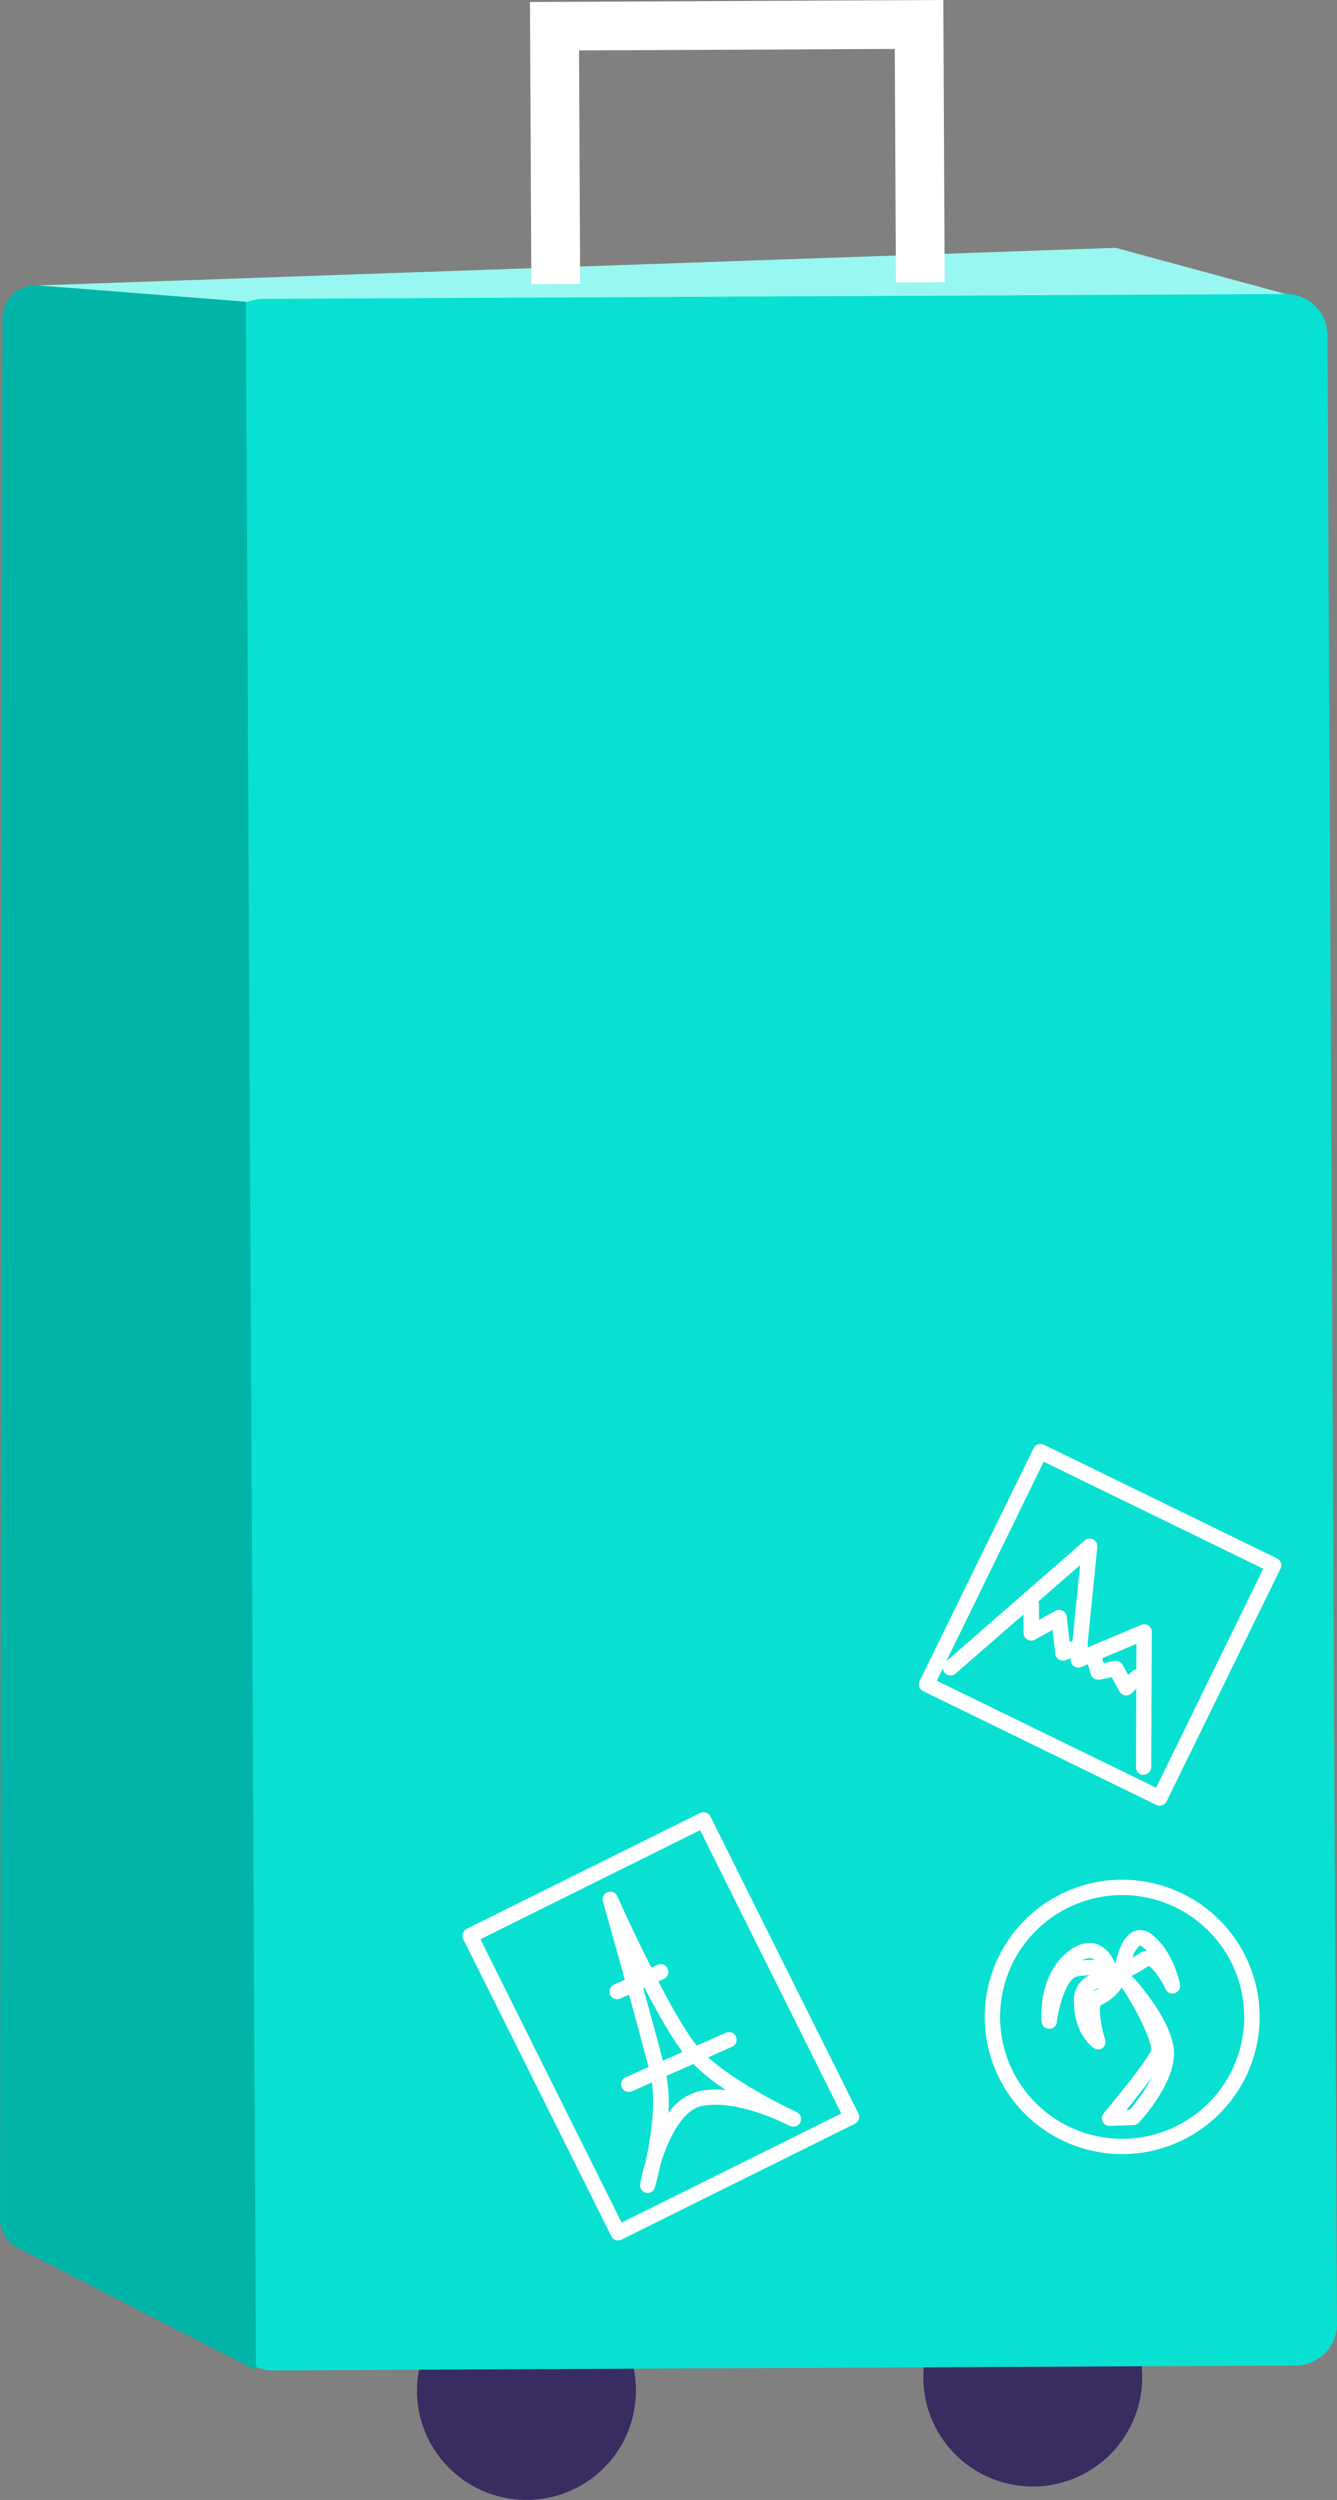
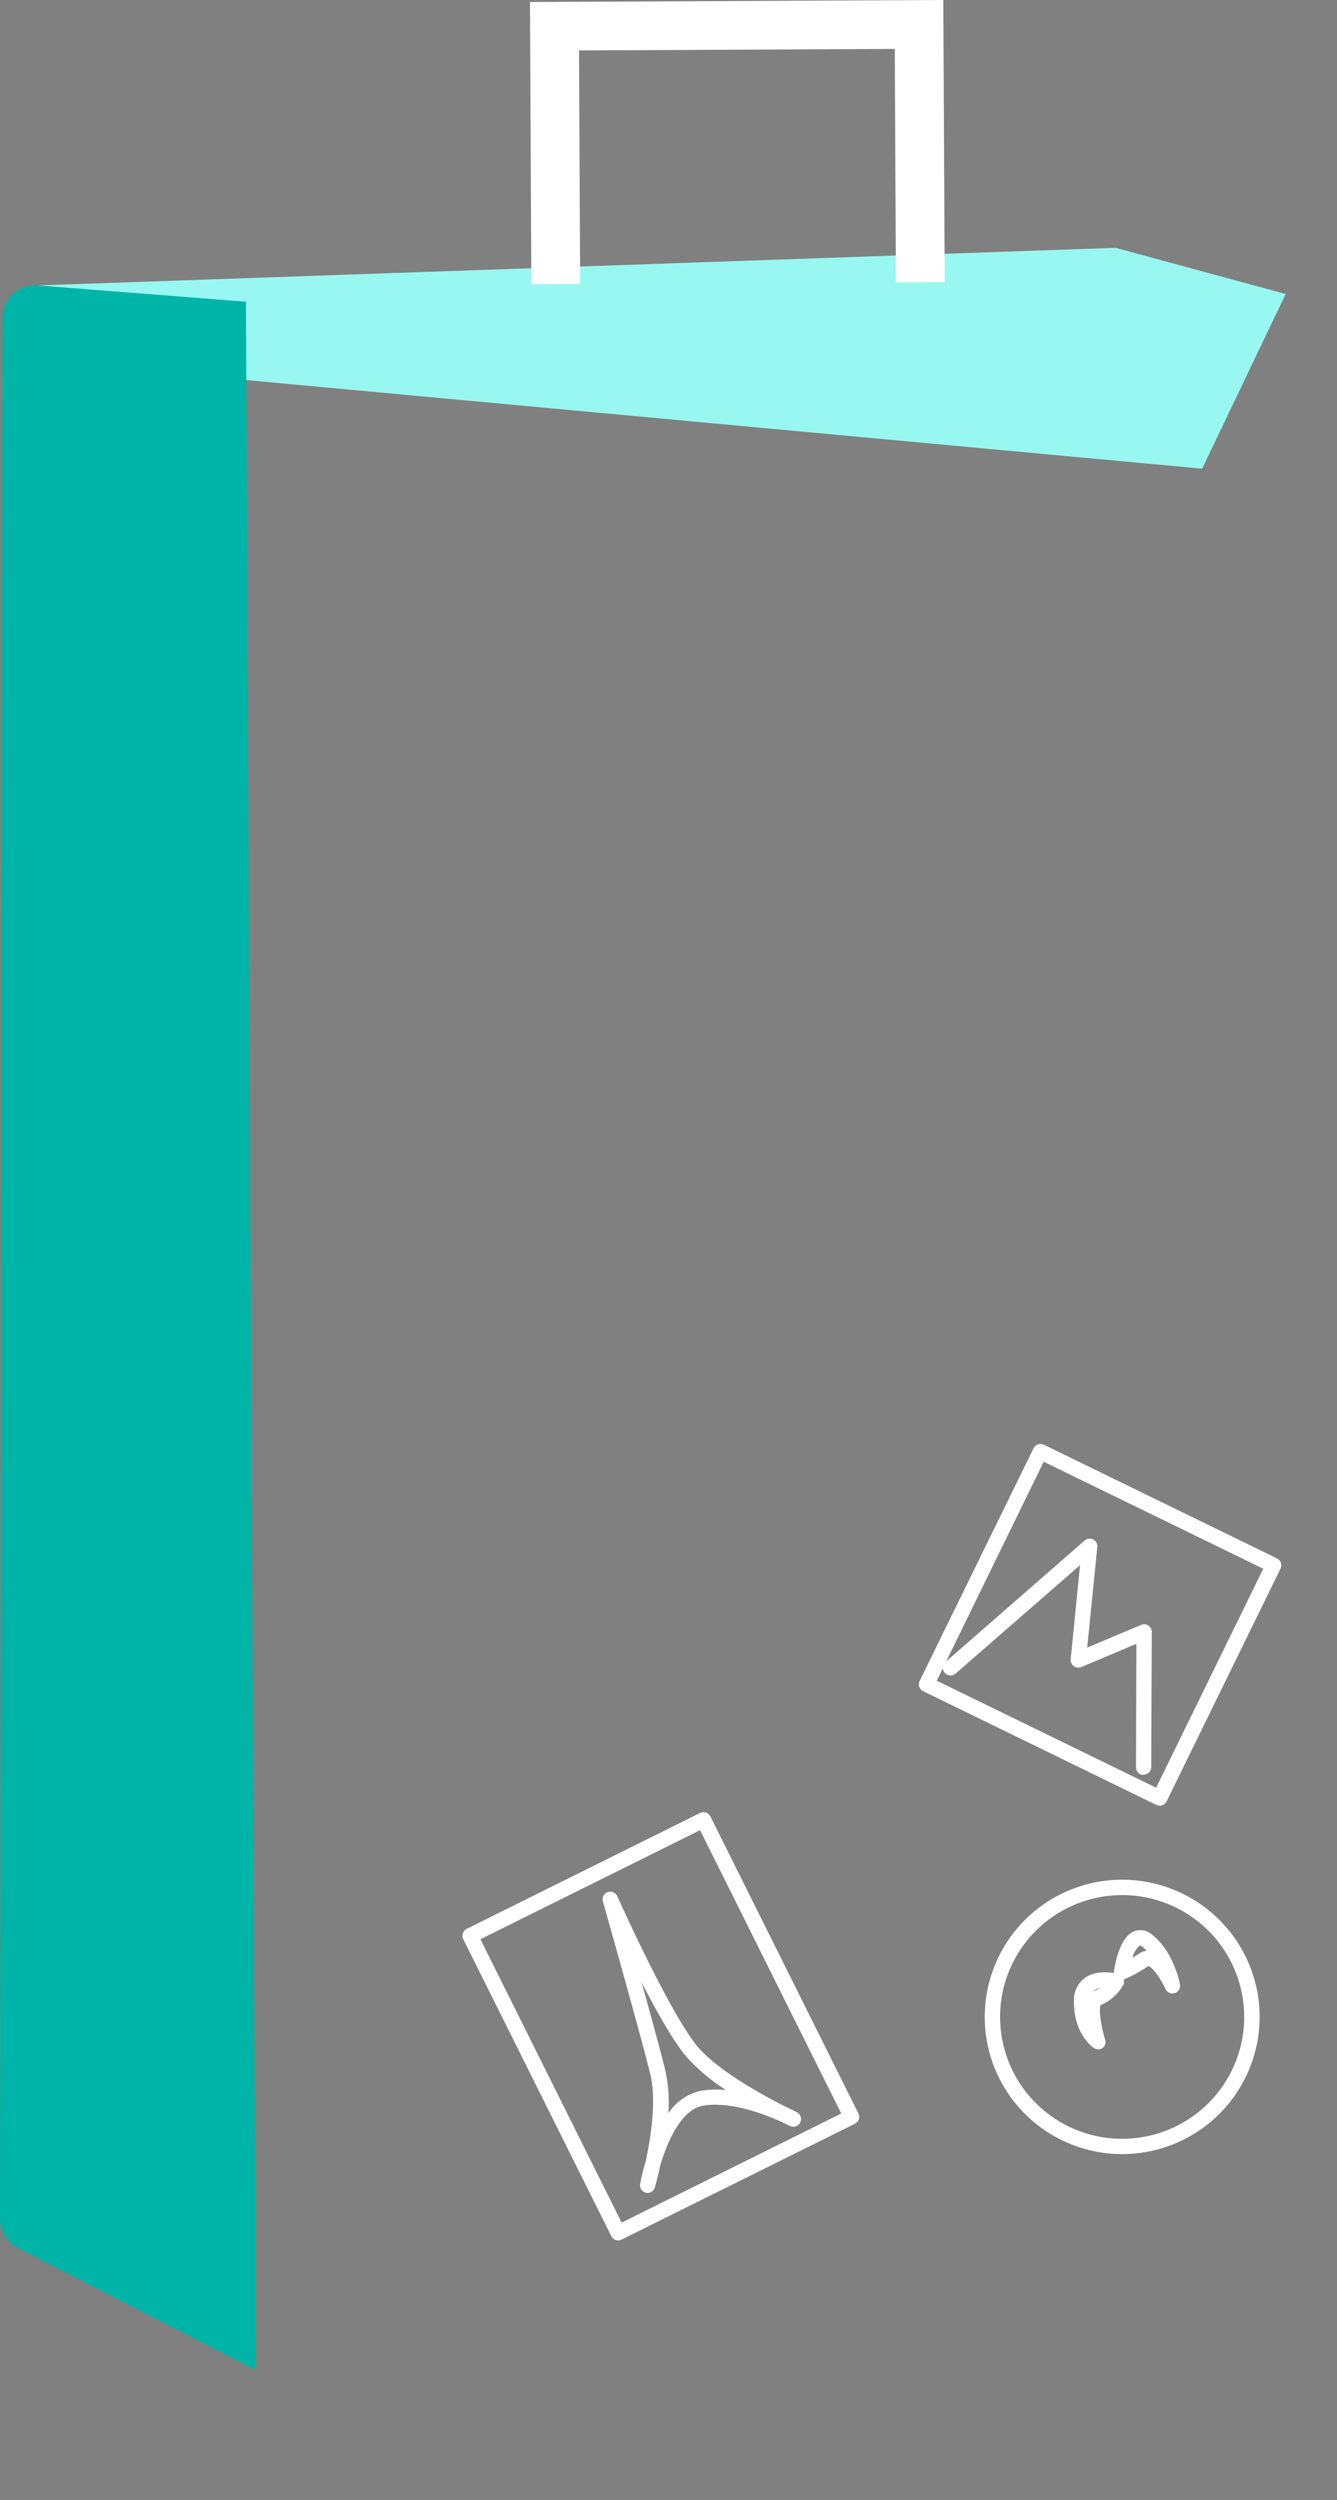
<svg xmlns="http://www.w3.org/2000/svg" fill="none" viewBox="0 0 253 473">
  <rect x="0" y="0" width="253" height="473" fill="#808080" stroke="none" />
  <g clip-path="url(#a)">
-     <path d="M96.136 472.703c11.283 1.923 21.986-5.647 23.908-16.904 1.922-11.256-5.658-21.94-16.94-23.859-11.283-1.918-21.981 5.648-23.903 16.904-1.922 11.257 5.658 21.94 16.935 23.859Zm95.811-2.54c11.277 1.918 21.98-5.648 23.902-16.909 1.922-11.262-5.657-21.941-16.935-23.859-11.277-1.918-21.98 5.647-23.902 16.904-1.922 11.256 5.657 21.945 16.935 23.864Z" fill="#392C60" />
    <path d="m4.661 68.025 2.534-14.023 203.917-7.112 32.181 8.738-15.814 33.051L4.661 68.025Z" fill="#99F7F1" />
-     <path d="m243.293 55.629-193.533.924c-4.348.021-7.85 3.55-7.829 7.89l1.803 376.236c.022 4.334 3.563 7.83 7.904 7.814l193.528-.924c4.348-.022 7.85-3.556 7.829-7.89l-1.803-376.236c-.016-4.34-3.557-7.836-7.899-7.814Z" fill="#08E1D2" />
    <path d="m48.433 448.471-45.05-23.129A6.256 6.256 0 0 1 .91 423.04a6.15 6.15 0 0 1-.91-3.253L.471 60.201c0-.854.179-1.708.525-2.492a6.177 6.177 0 0 1 1.478-2.07 6.274 6.274 0 0 1 2.187-1.313 6.12 6.12 0 0 1 2.534-.324l39.343 3.08 1.895 391.389Z" fill="#00B5A8" />
    <path d="m100.548 53.77-.26-53.392L178.504 0l.26 53.386-9.231.049-.211-44.178-59.754.286.211 44.178-9.225.049h-.006Zm16.183 370.113a1.463 1.463 0 0 1-1.051-.789l-28.012-56.185a1.308 1.308 0 0 1-.151-.546 1.39 1.39 0 0 1 .076-.562c.06-.189.157-.356.276-.508a1.42 1.42 0 0 1 .45-.351l44.155-21.918a1.38 1.38 0 0 1 .547-.146 1.462 1.462 0 0 1 1.061.351c.147.124.26.276.347.448l28.006 56.197c.174.34.206.734.081 1.097a1.505 1.505 0 0 1-.725.843l-44.151 21.913a1.49 1.49 0 0 1-.904.156h-.005Zm-25.82-56.968 26.718 53.607 41.563-20.638-26.718-53.607-41.563 20.638Zm117.072 40.281a26.064 26.064 0 0 1-13.508-6.733 25.93 25.93 0 0 1-7.482-13.089 25.94 25.94 0 0 1 1.067-15.039 25.933 25.933 0 0 1 9.252-11.911 26.057 26.057 0 0 1 28.889-.789 26.023 26.023 0 0 1 9.897 11.387 25.895 25.895 0 0 1 1.889 14.953 25.972 25.972 0 0 1-10.606 16.806 26.088 26.088 0 0 1-19.398 4.42v-.005Zm8.256-48.312a23.152 23.152 0 0 0-13.307 1.676 23.084 23.084 0 0 0-10.135 8.765 22.98 22.98 0 0 0-3.541 12.915 23.024 23.024 0 0 0 4.239 12.7 23.142 23.142 0 0 0 10.595 8.208 23.147 23.147 0 0 0 13.384.946 23.142 23.142 0 0 0 11.651-6.636 23.1 23.1 0 0 0 5.993-11.975 23.05 23.05 0 0 0-3.931-17.196 23.132 23.132 0 0 0-14.948-9.403Zm2.956-17.271a1.455 1.455 0 0 1-.4-.124l-44.108-21.514a1.419 1.419 0 0 1-.725-.837 1.443 1.443 0 0 1 .07-1.103l21.558-44.037a1.461 1.461 0 0 1 1.939-.653l44.123 21.513a1.458 1.458 0 0 1 .655 1.94l-21.558 44.042a1.46 1.46 0 0 1-.65.643c-.276.141-.59.19-.898.13h-.006Zm-41.931-23.615 41.509 20.243 20.27-41.432-41.547-20.244-20.232 41.438v-.005Z" fill="#fff" />
    <path d="m122.334 414.896-.087-.016a1.457 1.457 0 0 1-1.109-1.659c.037-.211.324-1.907 1.044-4.269.964-4.469 2.096-11.618.861-16.536-1.938-7.912-8.889-32.408-8.96-32.656a1.498 1.498 0 0 1 .103-1.06 1.43 1.43 0 0 1 .796-.702 1.466 1.466 0 0 1 1.061.027c.336.146.612.411.763.746.109.232 10.168 22.729 15.468 28.776 4.126 4.62 12.907 9.333 16.681 11.197 1.055.476 1.727.838 1.813.881.341.173.612.47.736.837.12.368.093.768-.075 1.114-.174.34-.477.61-.839.735a1.513 1.513 0 0 1-1.116-.076l-1.754-.843c-3.053-1.378-9.713-3.94-14.845-2.951-3.866.757-6.475 6.474-7.872 11.014-.536 2.502-1.023 4.204-1.083 4.388a1.44 1.44 0 0 1-1.586 1.059v-.006Zm-.92-39.827c1.786 6.452 3.643 13.18 4.482 16.677.585 2.653.78 5.377.585 8.084a9.944 9.944 0 0 1 5.934-4.199 17.467 17.467 0 0 1 4.948-.189 37.424 37.424 0 0 1-7.179-5.966c-2.512-2.805-5.814-8.652-8.765-14.412l-.005.005Z" fill="#fff" />
-     <path d="M118.734 395.783a1.463 1.463 0 0 1-.644-.292 1.451 1.451 0 0 1-.439-.551 1.348 1.348 0 0 1-.125-.552 1.4 1.4 0 0 1 .098-.556c.07-.173.173-.341.303-.481a1.37 1.37 0 0 1 .466-.319l18.997-8.452c.347-.146.737-.14 1.089 0a1.435 1.435 0 0 1 .828 1.832c-.125.357-.39.649-.726.816l-19.008 8.457c-.26.114-.552.152-.834.103l-.005-.005Zm-2.182-17.542a1.492 1.492 0 0 1-.801-.426 1.456 1.456 0 0 1-.396-.816 1.425 1.425 0 0 1 .168-.892 1.49 1.49 0 0 1 .671-.616l8.235-3.74a1.479 1.479 0 0 1 1.115-.032c.363.14.65.411.807.762.157.351.173.751.033 1.113a1.454 1.454 0 0 1-.758.811l-8.24 3.728a1.423 1.423 0 0 1-.845.114l.011-.006Zm93.163 23.972a1.488 1.488 0 0 1-.682-.313 1.493 1.493 0 0 1-.433-.616 1.416 1.416 0 0 1-.07-.751c.048-.249.157-.487.319-.687 2.079-2.48 7.731-9.413 8.885-11.699.557-1.157-2.042-6.934-5.469-12.127a1.47 1.47 0 0 1 .341-1.907c.282-.222.634-.33.986-.309.357.022.693.179.942.427.314.341 7.628 8.344 7.623 14.31-.011 5.961-6.383 12.775-6.654 13.067-.13.135-.287.254-.455.33a1.37 1.37 0 0 1-.552.129l-4.45.162a1.109 1.109 0 0 1-.331-.016Zm8.235-9.165c-1.516 2.07-3.378 4.421-4.797 6.161l.601-.022a30.264 30.264 0 0 0 4.196-6.139Zm-19.658-9.208a1.448 1.448 0 0 1-.823-.449 1.432 1.432 0 0 1-.379-.853c-.027-.352-.736-8.685 4.932-13.213 1.928-1.535 3.741-2.038 5.436-1.508 2.718.854 3.73 4.015 3.827 4.377.071.249.082.519.017.773a1.494 1.494 0 0 1-.385.67 1.387 1.387 0 0 1-.66.373 1.486 1.486 0 0 1-.769-.011 15.33 15.33 0 0 0-5.593-.054c-1.954.287-3.486 5.296-3.914 8.636a1.468 1.468 0 0 1-1.467 1.27l-.222-.017v.006Zm8.121-13.332a2.485 2.485 0 0 0-1.586.389c.747-.07 1.505-.097 2.263-.086a1.663 1.663 0 0 0-.493-.26l-.179-.043h-.005Z" fill="#fff" />
    <path d="M207.528 387.704a1.547 1.547 0 0 1-.563-.222c-.146-.108-3.757-2.556-3.746-8.787a5.147 5.147 0 0 1 .433-2.399 5.15 5.15 0 0 1 1.472-1.946c2.415-1.864 6.069-1.005 6.481-.854.216.055.417.152.59.298.168.146.303.324.39.535.086.21.13.427.119.648a1.499 1.499 0 0 1-.184.632 8.706 8.706 0 0 1-4.234 3.745c-.39.741 0 3.843.845 6.55.092.292.097.6 0 .881-.092.286-.271.54-.515.719-.319.21-.72.275-1.093.2h.005Zm.552-11.549a2.827 2.827 0 0 0-1.174.492 2.035 2.035 0 0 0-.233.211c.173-.114.362-.206.557-.276.304-.103.585-.243.85-.427Z" fill="#fff" />
    <path d="M221.643 377.161a1.407 1.407 0 0 1-.639-.276 1.464 1.464 0 0 1-.444-.535c-1.088-2.356-2.675-4.312-3.287-4.361a25.944 25.944 0 0 1-4.504 2.491c-.233.097-.487.13-.742.092a1.438 1.438 0 0 1-.687-.286 1.351 1.351 0 0 1-.45-.606 1.46 1.46 0 0 1-.097-.745c.254-1.476 1.099-6.415 3.806-7.528a3.281 3.281 0 0 1 1.797-.157 3.252 3.252 0 0 1 1.608.805c4.055 3.135 5.257 9.139 5.274 9.398.065.346 0 .708-.174 1.01-.184.303-.471.53-.806.638-.212.07-.439.092-.655.054v.006Zm-5.885-9.052-.071-.011a4.459 4.459 0 0 0-1.38 2.313c.416-.254.871-.524 1.337-.843a2.8 2.8 0 0 1 1.364-.481 7.533 7.533 0 0 0-.855-.751 1.208 1.208 0 0 0-.395-.232v.005Zm.427-32.278a1.448 1.448 0 0 1-1.213-1.438l.065-23.372-10.422 4.388c-.232.097-.481.13-.736.097a1.463 1.463 0 0 1-.687-.275 1.402 1.402 0 0 1-.471-.568 1.442 1.442 0 0 1-.114-.74l1.77-17.79-23.551 20.513a1.457 1.457 0 0 1-2.409-1.188 1.48 1.48 0 0 1 .493-1l26.333-22.983a1.47 1.47 0 0 1 .78-.352c.292-.032.585.017.839.157.26.13.477.341.612.595.135.254.195.551.168.832l-1.906 19.016 10.205-4.285c.222-.092.461-.13.699-.113.238.016.465.102.666.232.2.124.362.308.476.519.114.21.173.443.173.681l-.108 25.571c0 .384-.157.751-.433 1.022-.271.27-.644.421-1.034.421l-.211.054.016.006Z" fill="#fff" />
-     <path d="M200.896 314.177a1.475 1.475 0 0 1-.817-.432 1.462 1.462 0 0 1-.385-.838l-.525-4.512-3.324 1.843a1.387 1.387 0 0 1-.715.178 1.458 1.458 0 0 1-1.435-1.443l-.054-5.436c0-.195.038-.384.114-.562.076-.179.179-.341.319-.476.141-.14.298-.243.477-.324a1.43 1.43 0 0 1 .563-.113 1.495 1.495 0 0 1 1.045.432c.135.14.243.297.319.475.076.179.114.368.114.562l.027 2.951 3.081-1.702c.205-.119.444-.184.687-.184a1.456 1.456 0 0 1 1.467 1.286l.547 4.793 1.451-.562c.357-.14.758-.135 1.11.022.352.151.633.443.769.8a1.457 1.457 0 0 1-.823 1.88l-3.167 1.265a1.483 1.483 0 0 1-.85.103l.005-.006Zm11.992 6.593a1.497 1.497 0 0 1-.601-.249 1.34 1.34 0 0 1-.433-.486l-1.505-2.708-2.242.465c-.357.07-.725 0-1.039-.184a1.495 1.495 0 0 1-.655-.837l-.763-2.616a1.495 1.495 0 0 1-.055-.562c.022-.189.082-.373.168-.54.092-.168.217-.314.368-.438a1.39 1.39 0 0 1 .504-.259c.179-.06.373-.076.563-.054.189.021.379.075.541.167.174.092.314.211.439.368.119.146.211.313.26.497l.384 1.329 2.036-.4c.308-.065.617-.027.904.103.281.13.514.346.666.611l1.072 1.956.568-.568c.13-.151.287-.275.466-.356.178-.087.373-.135.574-.146.2 0 .4.032.584.103a1.412 1.412 0 0 1 .812.81c.076.184.109.378.103.578-.005.2-.054.395-.135.573-.087.184-.2.346-.352.47l-1.938 1.951a1.467 1.467 0 0 1-1.24.411l-.07-.011.016.022Z" fill="#fff" />
  </g>
  <defs>
    <clipPath id="a">
      <path d="M0 0h253v473H0z" fill="#fff" />
    </clipPath>
  </defs>
</svg>